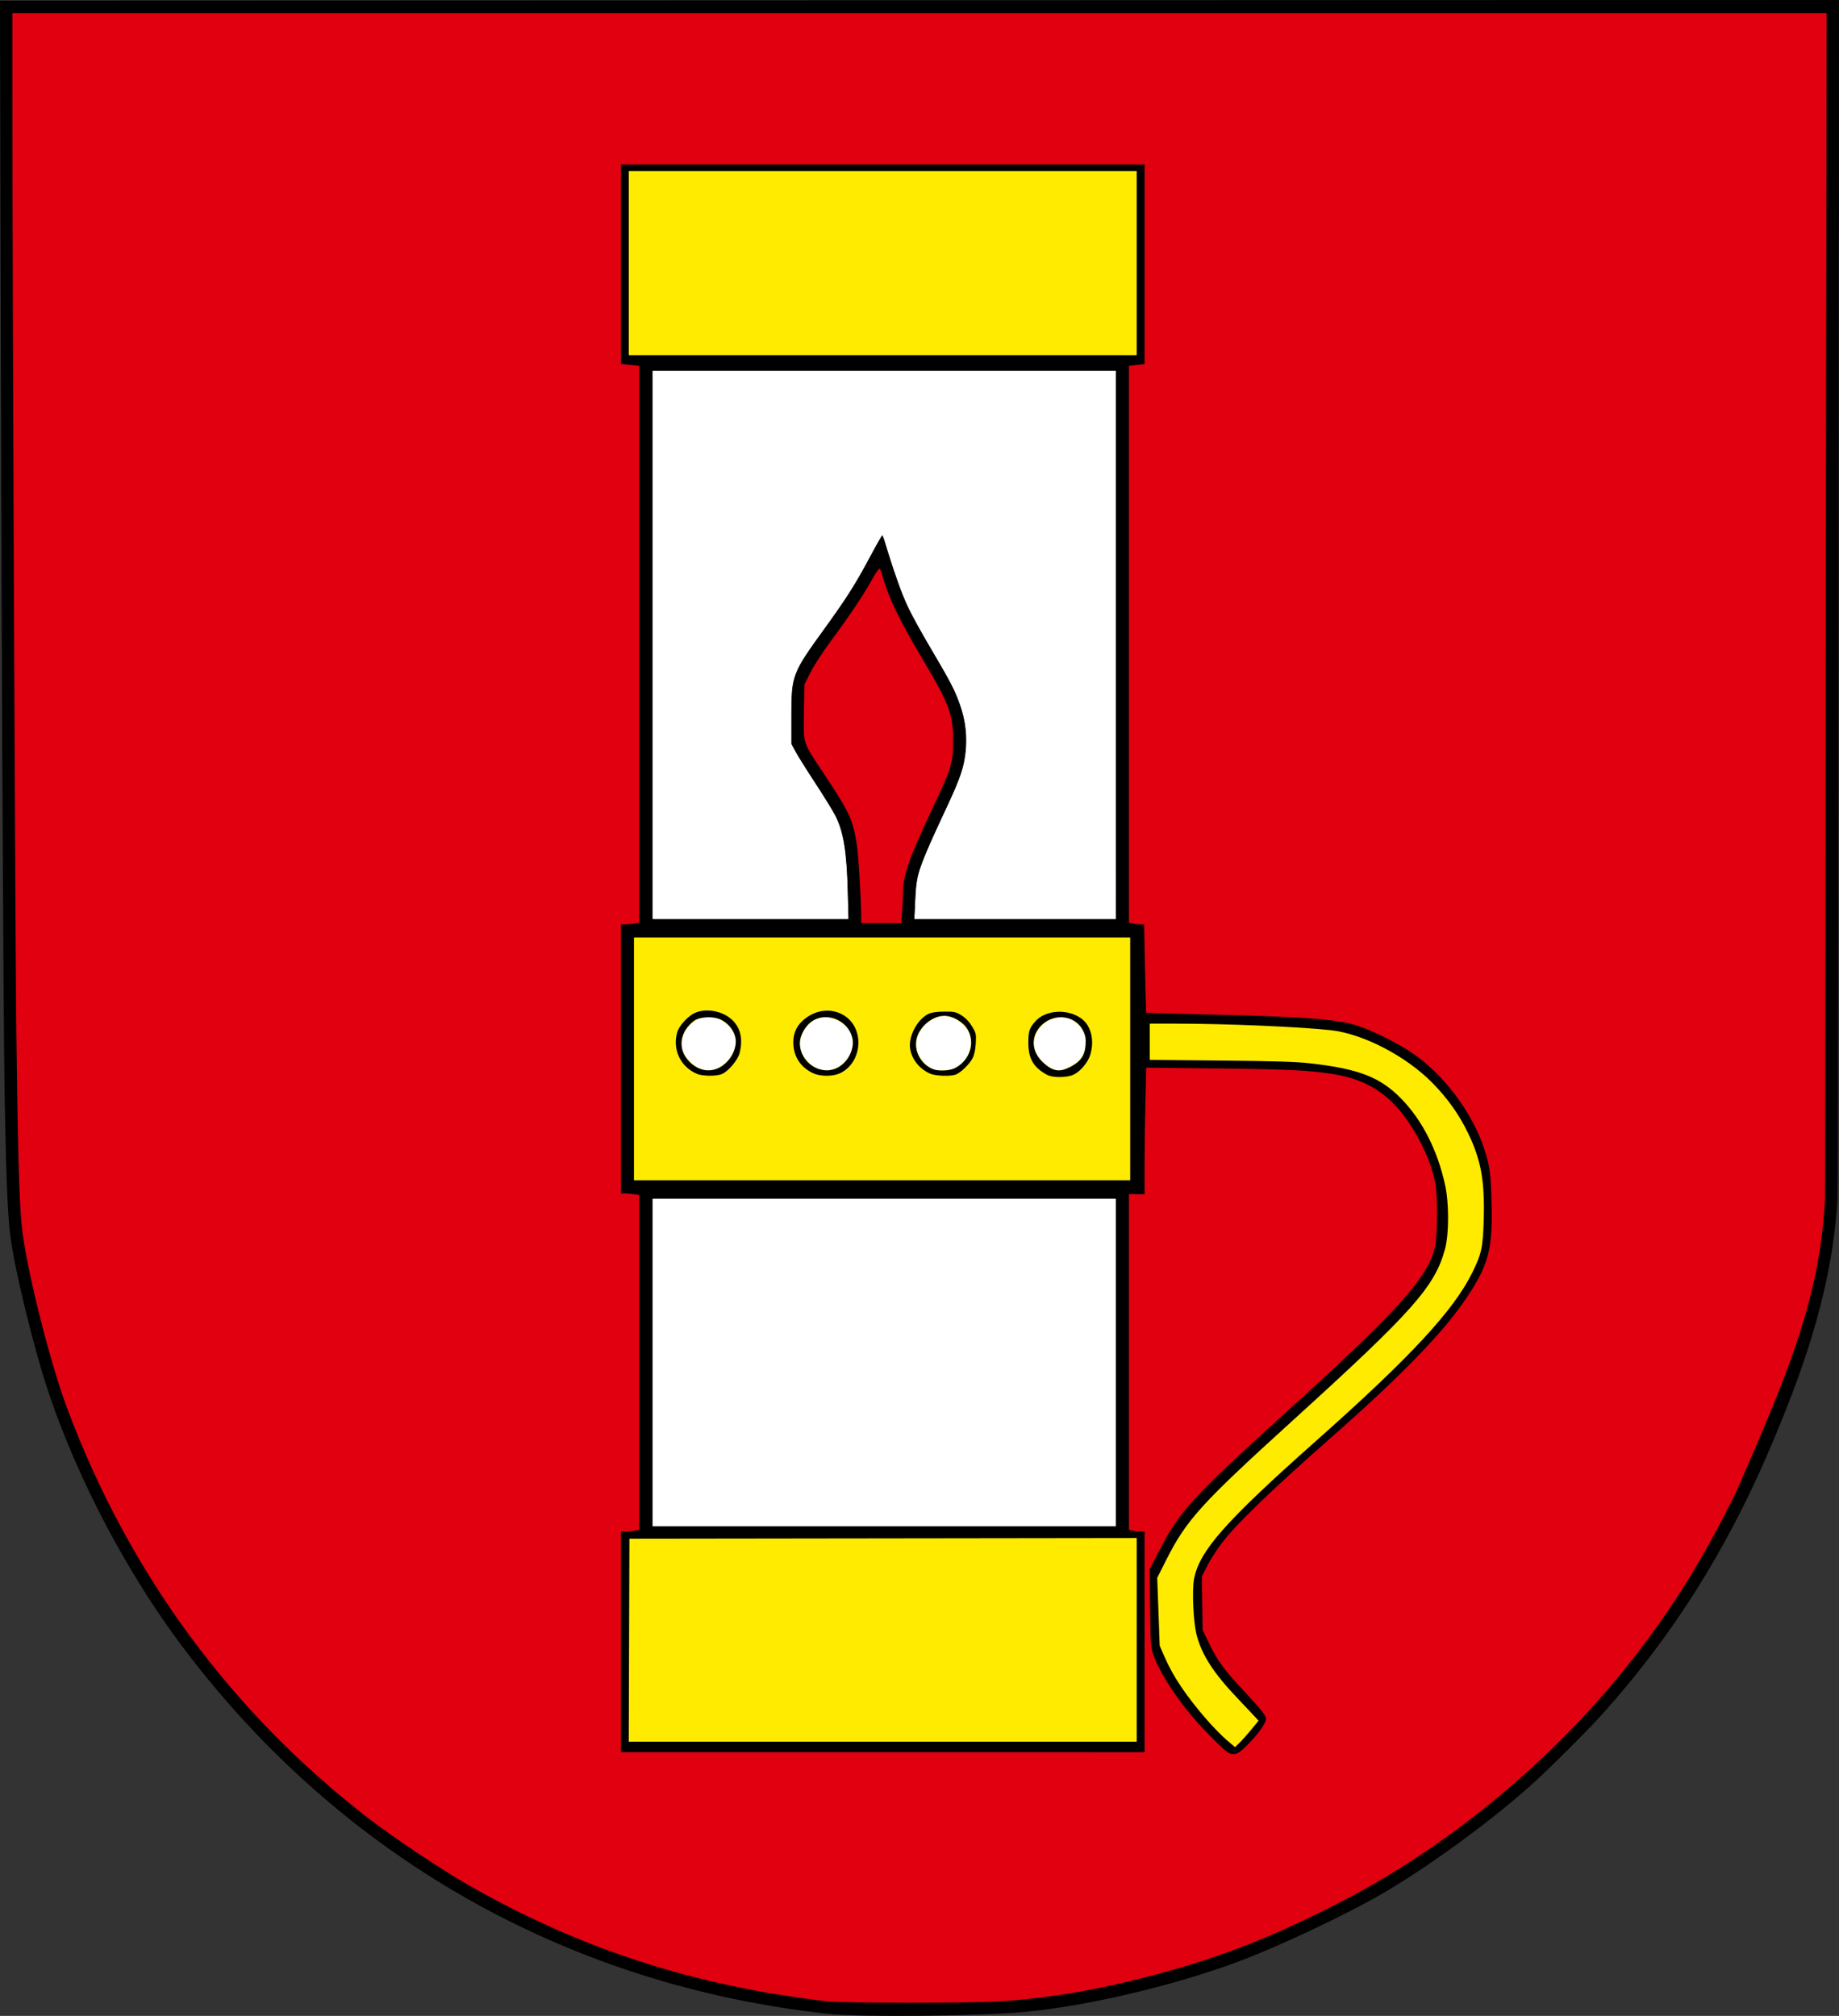
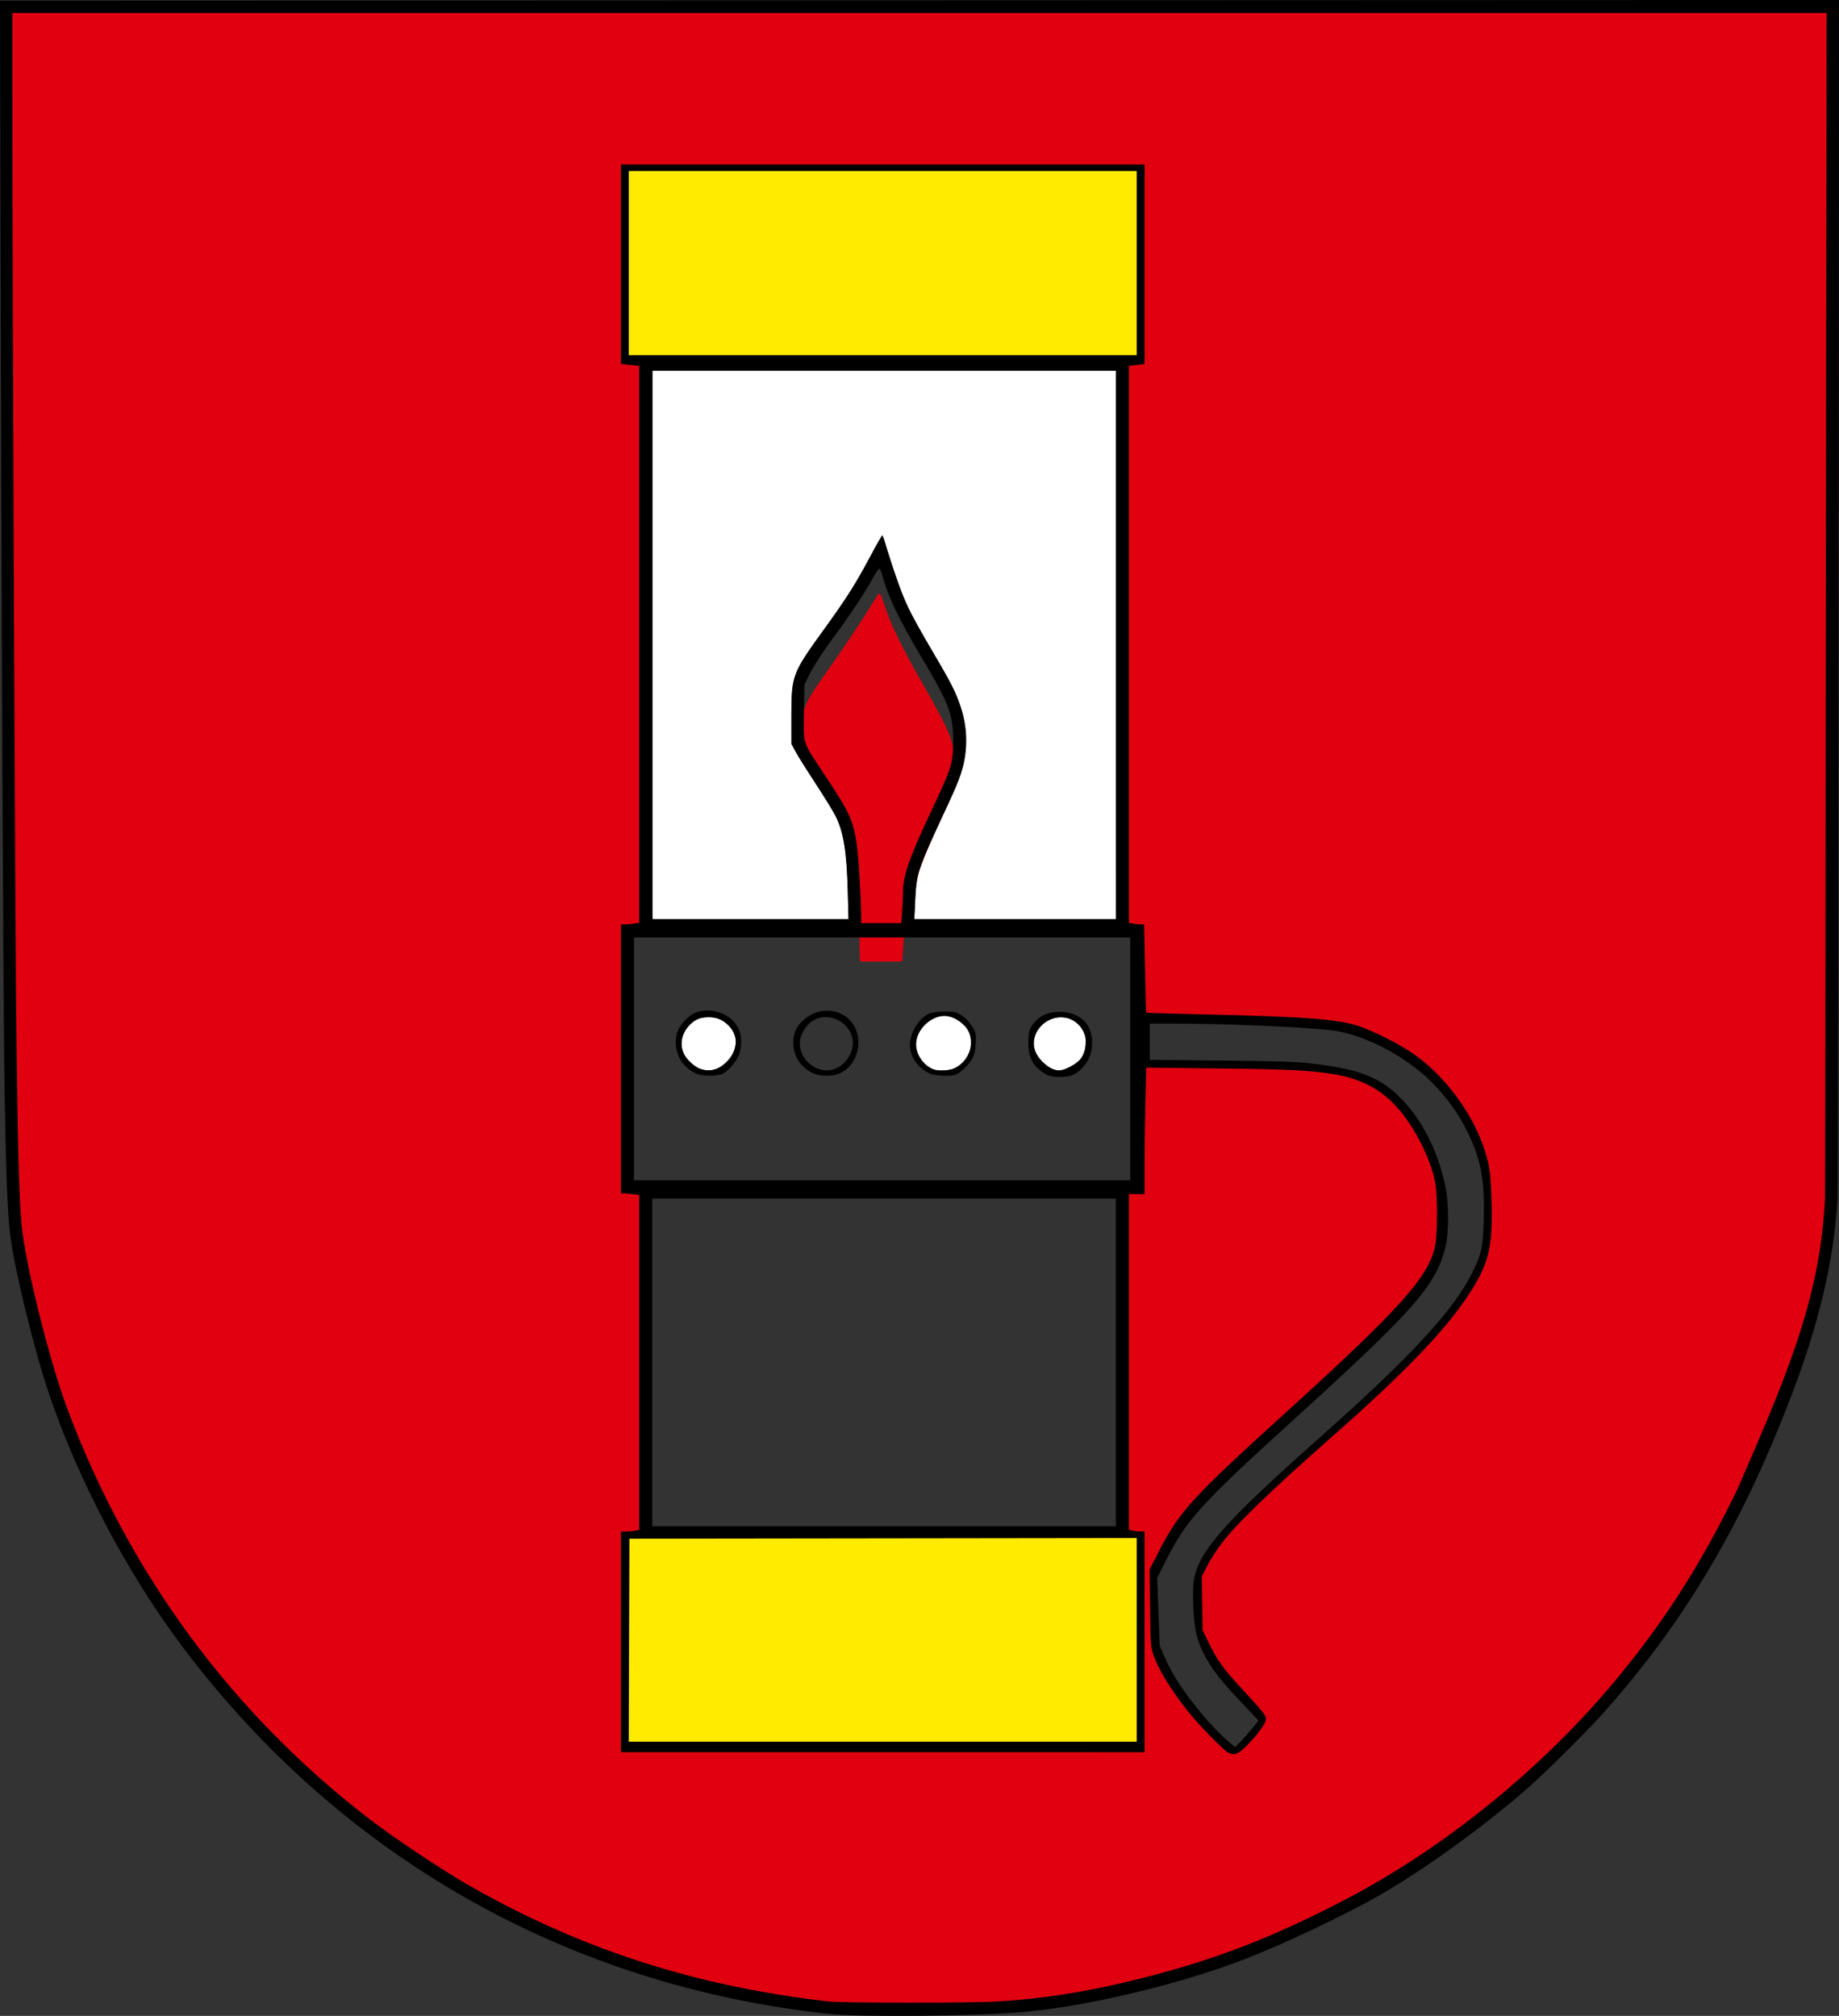
<svg xmlns="http://www.w3.org/2000/svg" xmlns:ns1="http://sodipodi.sourceforge.net/DTD/sodipodi-0.dtd" xmlns:ns2="http://www.inkscape.org/namespaces/inkscape" version="1.1" id="svg2" width="3819.137" height="4187.07" viewBox="0 0 3819.137 4187.07" ns1:docname="Herb_Chorkówki.svg" ns2:version="1.1.2 (b8e25be833, 2022-02-05)">
  <rect x="0" y="0" width="3819.137" height="4187.07" fill="#333333" stroke="none" />
  <defs id="defs6" />
  <g ns2:groupmode="layer" ns2:label="Image" id="g8" transform="translate(-1.356,0.004)">
    <path style="fill:#e1000f;fill-opacity:1;stroke:#e1000f;stroke-width:6.064;stroke-linecap:round;stroke-linejoin:round;stroke-opacity:1" d="m 1688.245,4161.475 c -202.808,-31.686 -320.885,-61.791 -465.496,-118.683 C 1027.44,3965.954 837.711,3851.094 677.66,3712.799 611.767,3655.862 493.689,3533.868 442.312,3469.645 264.392,3247.237 143.967,3004.428 76.925,2732.929 44.11,2600.038 38.79,2561.235 33.575,2416.767 29.144,2294.042 19.488,843.894 19.298,272.742 L 19.213,18.287 H 1910.437 3801.66 l -1.802,1245.744 -1.802,1245.744 -22.453,106.123 c -45.977,217.307 -85.465,331.62 -177.464,513.734 -101.304,200.534 -196.436,332.443 -351.527,487.422 -184.234,184.101 -369.361,309.202 -608.621,411.28 -155.333,66.271 -359.713,118.461 -522.842,133.51 -63.206,5.831 -389.024,5.549 -426.905,-0.369 z m 936.612,-589.497 c -12.998,-15.673 -9.142,-16.697 -53.696,-65.176 -39.722,-43.221 -47.251,-53.115 -65.076,-88.21 -13.101,-25.795 -14.018,-31.286 -14.018,-83.993 0,-52.254 0.94,-58.018 12.805,-78.524 33.435,-57.788 75.912,-109.011 266.351,-280.64 180.846,-162.983 256.17,-243.271 296.012,-322.119 21.398,-42.348 25.568,-70.829 23.189,-158.373 -1.851,-68.077 -3.633,-81.722 -14.773,-113.087 -49.519,-139.423 -172.548,-240.165 -314.687,-257.593 -23.878,-2.928 -118.303,-7.739 -209.835,-10.691 -91.531,-2.952 -175.241,1.319 -176.26,0.399 -1.018,-0.92 -2.953,-41.861 -4.299,-90.98 l -2.447,-89.307 -16.202,-3.039 -16.202,-3.039 6.599,-616.494 -4.799,-563.701 c 11.255,-2.112 22.511,-4.223 33.767,-6.335 V 347.673 l -1076.239,0.959 c -1.855,135.14 -2.21,261.787 0.9,396.873 l 51.859,1.8 c -0.808,47.996 -5.806,-44.965 -5.806,587.778 v 577.722 l -19.295,3.085 -19.295,3.085 v 282.135 282.135 h 19.295 19.295 l -12.56,338.445 v 364.148 c -12.864,0 -30.955,5.09 -30.955,5.09 l -0.848,440.759 1075.903,-1.446 -3.394,-448.394 -38.072,0.849 3.324,-718.248 33.9,-0.478 c -1.614,-96.927 -1.11,-162.597 -0.771,-252.965 l 153.138,-1.365 c 131.037,-1.168 288.306,15.238 330.271,37.572 48.981,26.067 110.788,117.035 131.94,188.409 11.372,38.374 11.99,148.567 0.629,179.618 -19.81,54.148 -102.997,142.675 -309.218,330.701 -129.223,111.826 -215.868,211.596 -274.746,318.635 l -9.232,64.784 c -8.283,58.12 5.698,89.988 11.101,103.901 19.269,49.622 127.306,182.126 163.393,204.132 28.08,-28.313 31.58,-29.153 59.057,-65.412 z" id="path859" ns1:nodetypes="ssssssscccccssssssscssssssssssssccccccccccscccccccccccccccccssscccsscc" />
-     <path style="fill:#e1000f;fill-opacity:1;stroke:#e1000f;stroke-width:6.269;stroke-linecap:round;stroke-linejoin:round;stroke-opacity:1" d="m 1787.009,1848.175 c -3.348,-81.986 -11.418,-130.746 -26.455,-159.842 -4.537,-8.779 -26.98,-44.936 -49.874,-80.349 l -41.625,-64.387 v -64.846 c 0,-75.044 -1.671,-70.807 65.467,-166.023 21.49,-30.478 51.187,-74.71 65.993,-98.292 l 26.919,-42.878 15.574,43.538 c 8.566,23.946 36.117,79.399 61.225,123.229 68.17,119.003 75.535,136.48 78.099,185.337 2.773,52.843 -2.072,70.958 -42.099,157.402 -51.019,110.181 -60.647,139.625 -64.646,197.688 l -3.476,50.468 h -40.896 -40.896 z" id="path1087" />
-     <path style="fill:#ffeb00;fill-opacity:1;stroke:#ffeb00;stroke-width:3.087;stroke-linecap:round;stroke-linejoin:round;stroke-opacity:1" d="m 1307.857,2199.301 v -256.608 h 525.493 525.493 v 256.608 256.608 h -525.493 -525.493 z" id="path9664" ns1:nodetypes="ccccccccc" />
+     <path style="fill:#e1000f;fill-opacity:1;stroke:#e1000f;stroke-width:6.269;stroke-linecap:round;stroke-linejoin:round;stroke-opacity:1" d="m 1787.009,1848.175 c -3.348,-81.986 -11.418,-130.746 -26.455,-159.842 -4.537,-8.779 -26.98,-44.936 -49.874,-80.349 l -41.625,-64.387 c 0,-75.044 -1.671,-70.807 65.467,-166.023 21.49,-30.478 51.187,-74.71 65.993,-98.292 l 26.919,-42.878 15.574,43.538 c 8.566,23.946 36.117,79.399 61.225,123.229 68.17,119.003 75.535,136.48 78.099,185.337 2.773,52.843 -2.072,70.958 -42.099,157.402 -51.019,110.181 -60.647,139.625 -64.646,197.688 l -3.476,50.468 h -40.896 -40.896 z" id="path1087" />
    <path style="fill:#ffeb00;fill-opacity:1;stroke:#ffeb00;stroke-width:3.054;stroke-linecap:round;stroke-linejoin:round;stroke-opacity:1" d="M 1301.207,547.126 V 355.171 h 533.343 533.343 V 547.126 739.081 h -533.343 -533.343 z" id="path9777" />
-     <path style="fill:#ffeb00;fill-opacity:1;stroke:#ffeb00;stroke-width:3.016;stroke-linecap:round;stroke-linejoin:round;stroke-opacity:1" d="m 2441.893,3502.236 c -0.835,-0.922 -40.712,-60.037 -40.111,-77.648 l -7.361,-140.512 24.349,-46.741 c 49.455,-94.934 62.685,-114.744 301.007,-332.23 103.866,-94.785 207.062,-197.467 231.703,-230.548 42.907,-57.604 48.56,-82.304 45.942,-157.721 -1.982,-57.081 -11.337,-94.014 -37.453,-147.861 -27.915,-57.557 -56.818,-94.102 -98.444,-117.402 -29.753,-16.655 -70.154,-27.424 -131.69,-35.103 -30.945,-3.862 -177.292,-8.079 -286.161,-8.246 l -56.992,-0.087 c 3.263,-27.396 -4.242,-63.288 -4.242,-90.81 l 73.79,1.442 c 153.604,3.001 281.763,9.741 318.357,16.743 55.211,10.564 146.036,49.459 193.541,91.847 59.655,53.229 99.423,129.976 115.731,202.342 5.024,22.293 7.381,112.33 3.748,143.139 -10.901,92.433 -96.591,198.95 -344.984,421.895 -105.593,94.775 -193.325,180.412 -217.507,211.375 -47.558,60.895 -51.674,179.896 -17.405,222.957 l 114.868,144.339 -59.361,62.88 z" id="path9816" ns1:nodetypes="sscssssssssccssssssssccs" />
    <path style="fill:#ffeb00;fill-opacity:1;stroke:#ffeb00;stroke-width:3.044;stroke-linecap:round;stroke-linejoin:round;stroke-opacity:1" d="m 1303.037,3552.025 c 0,-36.405 0.724,-131.751 1.608,-211.879 l 1.608,-145.688 h 529.906 529.906 v 211.879 211.879 h -531.514 -531.514 z" id="path9855" />
    <path style="fill:#ffffff;fill-opacity:1;stroke:#ffffff;stroke-width:3.016;stroke-linecap:round;stroke-linejoin:round;stroke-opacity:1" d="M 1358.215,1339.018 V 770.295 h 479.935 479.935 v 568.723 568.723 h -208.621 -208.621 l 0.955,-7.799 c 0.525,-4.29 1.491,-20.757 2.146,-36.595 0.697,-16.866 3.119,-36.252 5.846,-46.794 5.206,-20.126 23.363,-63.482 54.124,-129.237 36.515,-78.056 44.648,-105.412 44.571,-149.936 -0.092,-54.091 -12.825,-88.734 -65.848,-179.165 -55.715,-95.021 -65.13,-115.621 -93.611,-204.823 -7.436,-23.289 -14.455,-42.343 -15.597,-42.343 -1.143,0 -12.77,19.707 -25.838,43.794 -31.437,57.943 -47.1,82.693 -93.478,147.71 -69.683,97.691 -70.287,99.332 -70.319,191.044 l -0.019,52.593 8.119,14.771 c 4.466,8.124 23.068,37.91 41.339,66.19 18.271,28.28 37.157,59.224 41.969,68.764 16.489,32.69 22.851,71.924 25.299,156.031 l 1.625,55.792 H 1560.171 1358.215 Z" id="path10068" />
    <path style="fill:#ffffff;fill-opacity:1;stroke:#ffffff;stroke-width:3.016;stroke-linecap:round;stroke-linejoin:round;stroke-opacity:1" d="m 1457.118,2219.082 c -11.11,-3.56 -29.192,-20.214 -34.403,-31.686 -9.065,-19.957 -3.774,-42.268 14.049,-59.239 20.37,-19.396 52.468,-19.081 73.956,0.726 24.461,22.547 22.713,53.086 -4.471,78.144 -15.094,13.913 -31.088,17.838 -49.131,12.056 z" id="path10255" />
-     <path style="fill:#ffffff;fill-opacity:1;stroke:#ffffff;stroke-width:3.016;stroke-linecap:round;stroke-linejoin:round;stroke-opacity:1" d="m 1701.698,2218.812 c -17.527,-6.343 -33.261,-24.825 -37.378,-43.907 -3.533,-16.375 8.568,-41.771 25.124,-52.727 25.143,-16.639 64.009,-4.374 77.04,24.31 17.968,39.551 -24.462,86.917 -64.786,72.325 z" id="path10294" />
    <path style="fill:#ffffff;fill-opacity:1;stroke:#ffffff;stroke-width:3.016;stroke-linecap:round;stroke-linejoin:round;stroke-opacity:1" d="m 1941.336,2220.353 c -19.731,-7.489 -35.995,-30.555 -35.995,-51.048 0,-28.556 28.849,-57.592 57.222,-57.592 12.842,0 25.114,5.577 37.605,17.09 11.907,10.975 16.059,20.986 15.924,38.394 -0.175,22.57 -17.289,45.784 -38.421,52.116 -9.579,2.87 -29.976,3.454 -36.335,1.04 z" id="path10333" />
    <path style="fill:#ffffff;fill-opacity:1;stroke:#ffffff;stroke-width:3.016;stroke-linecap:round;stroke-linejoin:round;stroke-opacity:1" d="m 2184.398,2217.093 c -11.755,-5.819 -26.104,-20.842 -30.924,-32.378 -14.63,-35.013 18.931,-75.036 58.46,-69.716 20.491,2.758 38.525,20.446 42.511,41.694 2.461,13.118 -2.949,33.356 -11.528,43.128 -8.233,9.377 -32.792,22.273 -42.416,22.273 -3.3,0 -10.546,-2.251 -16.102,-5.001 z" id="path10372" />
-     <path style="fill:#ffffff;fill-opacity:1;stroke:#ffffff;stroke-width:3.016;stroke-linecap:round;stroke-linejoin:round;stroke-opacity:1" d="m 1358.215,2830.415 v -339.554 h 479.935 479.935 v 339.554 339.554 h -479.935 -479.935 z" id="path10411" />
    <path style="fill:#000000;stroke-width:2.712" d="M 1722.034,4182.861 C 1179.848,4124.406 707.726,3856.085 380.29,3420.307 266.462,3268.816 164.968,3076.788 104.032,2897.627 71.711,2802.595 29.994,2631.065 21.921,2560 16.805,2514.969 13.701,2432.976 10.883,2268.475 8.119,2107.102 3.755,1174.858 2.198,413.559 L 1.356,1.356 1910.925,0.676 3820.493,-0.004 c 0,0 -1.025,2467.383 -3.202,2490.73 -11.358,198.839 -79.545,374.969 -141.384,520.799 -90.808,211.584 -202.32,387.913 -347.289,549.153 -32.916,36.61 -113.081,116.341 -150.313,149.498 -86.454,76.993 -215.373,170.672 -309.153,224.647 -77.947,44.862 -211.428,107.757 -295.593,139.28 -133.802,50.113 -315.772,92.967 -444.746,104.737 -96.108,8.771 -340.329,11.185 -406.78,4.021 z m 348.852,-25.635 c 115.944,-6.641 233.149,-27.782 368.436,-66.456 120.147,-34.346 226.433,-77.773 356.61,-145.706 208.449,-108.779 414.257,-276.847 567.113,-463.118 98.496,-120.027 170.702,-233.629 244.863,-385.244 99.641,-229.171 172.99,-394.878 183.335,-604.91 0.902,-24.309 1.778,-1232.336 1.778,-1232.336 L 3794.799,27.119 H 1910.959 27.119 l 0.013,176.949 c 0.03,401.629 5.57,1715.265 8.169,1936.949 2.826,241.113 5.663,345.778 10.913,402.712 7.505,81.385 57.398,282.142 95.175,382.965 127.919,341.401 340.722,630.659 625.562,850.314 51.444,39.671 152.713,107.257 207.964,138.793 232.012,132.426 467.191,208.601 744.407,241.114 28.915,3.391 293.697,3.626 351.564,0.311 z m 482.335,-516.239 c -9.931,-4.479 -61.798,-57.422 -85.226,-86.993 -33.951,-42.853 -59.427,-84.115 -70.082,-113.508 -6.892,-19.013 -7.083,-21.359 -8.12,-100.089 l -1.062,-80.62 20.679,-40.058 c 41.831,-81.032 67.674,-109.24 260.422,-284.248 238.942,-216.951 298.269,-283.071 311.962,-347.689 4.722,-22.283 5.291,-98.231 0.946,-126.239 -8.611,-55.5 -49.376,-133.014 -90.948,-172.936 -32.988,-31.678 -71.172,-49.639 -123.244,-57.97 -47.639,-7.622 -95.784,-9.917 -241.322,-11.503 l -145.319,-1.584 -1.794,67.495 c -0.987,37.122 -1.797,95.868 -1.8,130.546 l -0.01,64.851 -32.542,-0.41 v 349.797 347.797 l 8.475,1.695 c 4.661,0.932 11.983,1.695 16.271,1.695 h 7.797 v 229.153 229.153 H 1834.576 1290.847 V 3410.17 3181.017 h 10.508 c 5.78,0 14.322,-0.763 18.983,-1.695 l 8.475,-1.695 v -347.781 -347.781 l -10.169,-1.681 c -5.593,-0.924 -14.136,-1.694 -18.983,-1.711 l -8.814,-0.03 V 2199.322 1920 l 8.814,-0.03 c 4.847,-0.016 13.39,-0.786 18.983,-1.711 l 10.169,-1.681 V 1338.226 759.873 l -18.983,-1.906 -18.983,-1.906 V 548.877 341.695 h 543.729 543.729 V 548.886 756.078 l -16.271,1.888 -16.271,1.888 v 578.378 578.378 l 8.475,1.695 c 4.661,0.932 11.786,1.695 15.832,1.695 h 7.358 l 1.781,91.286 c 0.98,50.207 2.161,91.665 2.624,92.129 0.464,0.464 56.522,2.096 124.574,3.629 209.048,4.707 276.495,9.985 318.913,24.957 30.796,10.87 77.436,34.283 106.205,53.315 66.647,44.09 127.805,125.17 152.73,202.481 10.804,33.511 13.055,50.029 14.654,107.553 2.711,97.504 -5.556,130.161 -50,197.532 -47.08,71.365 -134.084,161.577 -278.74,289.019 -131.247,115.628 -201.993,183.995 -232.704,224.88 -10.084,13.424 -23.266,34.169 -29.294,46.102 l -10.96,21.695 0.885,55.642 0.886,55.642 12.725,26.311 c 17.571,36.329 29.859,53.518 66.677,93.272 43.811,47.304 52.123,57.6 52.123,64.555 0,8.702 -14.752,29.787 -36.591,52.301 -20.374,21.004 -27.899,24.459 -40.697,18.686 z m 46.705,-48.557 15.111,-18.417 -7.857,-8.653 c -4.322,-4.759 -20.671,-22.1 -36.332,-38.535 -49.093,-51.52 -73.477,-89.328 -84.355,-130.792 -6.849,-26.109 -9.949,-91.843 -5.471,-116.032 10.865,-58.693 65.138,-120.103 255.249,-288.814 193.866,-172.043 284.045,-269.323 322.817,-348.238 19.098,-38.871 21.866,-51.665 23.552,-108.864 2.406,-81.609 -5.518,-125.223 -32.983,-181.542 -19.018,-38.997 -42.944,-72.456 -74.743,-104.518 -54.393,-54.844 -143.099,-100.78 -208.814,-108.131 -64.43,-7.207 -216.798,-13.69 -323.39,-13.758 l -53.559,-0.034 v 37.654 37.654 l 147.119,1.377 c 111.313,1.042 156.689,2.463 186.441,5.842 100.891,11.457 145.081,28.682 188.884,73.628 43.595,44.733 75.185,107.091 90.995,179.62 8.168,37.473 8.065,101.166 -0.214,132.021 -20.98,78.19 -66.498,129.534 -314.919,355.224 -193.019,175.357 -222.334,207.739 -265.095,292.827 l -17.76,35.339 2.576,70.508 2.576,70.508 9.924,22.8 c 18.093,41.569 45.474,82.228 88.796,131.86 12.678,14.524 30.842,33.036 40.365,41.137 l 17.314,14.729 9.331,-8.992 c 5.132,-4.946 16.131,-17.28 24.442,-27.41 z M 2362.034,3406.095 v -211.532 l -526.78,0.685 -526.78,0.685 -0.695,210.847 -0.695,210.847 h 527.474 527.474 z m -43.39,-576.264 v -340.339 h -481.356 -481.356 v 340.339 340.339 h 481.356 481.356 z m 29.831,-630.509 v -252.203 h -515.254 -515.254 v 252.203 252.203 h 515.254 515.254 z m -172.203,33.376 c -28.438,-15.286 -39.254,-33.568 -39.295,-66.42 -0.032,-24.783 2.017,-30.996 14.937,-45.297 26.612,-29.456 87.48,-24.717 107.958,8.406 10.104,16.343 12.366,38.575 6.112,60.085 -5.691,19.576 -24.675,40.379 -40.899,44.818 -15.642,4.279 -39.328,3.506 -48.814,-1.592 z m 47.513,-16.427 c 21.607,-11.046 30.621,-23.834 31.994,-45.389 0.891,-13.996 -0.075,-19.835 -4.952,-29.909 -15.523,-32.066 -59.541,-37.873 -86.691,-11.436 -22.564,21.971 -21.305,54.35 2.991,76.927 20.361,18.919 34.162,21.308 56.658,9.808 z m -775.232,14.152 c -34.22,-14.86 -50.92,-50.12 -40.874,-86.301 3.658,-13.174 22.193,-33.581 36.389,-40.066 24.11,-11.012 59.401,-4.121 78.936,15.414 16.627,16.627 21.433,39.481 14.279,67.893 -3.621,14.38 -23.6,38.027 -36.78,43.535 -11.478,4.796 -40.421,4.531 -51.95,-0.475 z m 44.329,-11.754 c 21.099,-9.609 36.658,-33.44 36.535,-55.958 -0.112,-20.391 -17.648,-42.007 -38.671,-47.668 -15.645,-4.213 -38.444,-1.925 -47.468,4.762 -30.859,22.869 -35.462,59.415 -10.69,84.88 17.587,18.079 39.924,23.259 60.294,13.982 z m 197.966,10.843 c -26.967,-12.293 -41.961,-35.258 -42.007,-64.34 -0.034,-21.241 7.962,-36.931 25.665,-50.358 24.44,-18.538 55.399,-20.77 79.699,-5.747 43.65,26.986 38.205,98.896 -9.119,120.45 -14.306,6.515 -39.94,6.513 -54.237,-0.01 z m 50.237,-12.007 c 22.398,-11.845 36.11,-40.761 30.017,-63.302 -9.316,-34.46 -50.761,-52.309 -80.709,-34.758 -15.5,9.083 -27.982,30.235 -27.934,47.334 0.114,40.698 44.022,69.025 78.627,50.726 z m 192.595,12.793 c -23.573,-10.226 -39.802,-31.007 -42.508,-54.428 -2.865,-24.801 16.098,-59.382 38.354,-69.943 6.631,-3.147 16.983,-4.659 32.688,-4.775 20.809,-0.153 24.196,0.579 35.808,7.741 8.391,5.176 15.944,13.034 21.847,22.729 8.517,13.989 8.959,15.955 7.907,35.157 -0.741,13.515 -3.019,24.04 -6.792,31.371 -6.33,12.303 -24.429,29.867 -34.862,33.834 -10.311,3.92 -41.857,2.905 -52.443,-1.687 z m 50.835,-11.745 c 31.215,-16.056 42.998,-53.112 25.835,-81.244 -9.267,-15.19 -30.894,-27.512 -48.124,-27.419 -21.65,0.117 -45.447,17.348 -54.768,39.656 -11.347,27.158 3.154,59.81 31.607,71.165 11.45,4.569 34.499,3.475 45.451,-2.158 z m -109.667,-326.089 c 0.969,-13.653 1.762,-30.789 1.762,-38.08 0,-35.571 12.221,-71.033 57.936,-168.119 43.353,-92.07 45.908,-100.136 46.215,-145.926 0.375,-55.931 -7.819,-77.898 -64.636,-173.295 -48.167,-80.873 -70.817,-128.246 -82.729,-173.031 -1.669,-6.276 -4.119,-12.081 -5.444,-12.899 -1.325,-0.819 -8.047,8.855 -14.939,21.498 -16.513,30.293 -48.014,77.403 -85.296,127.558 -16.63,22.373 -36.001,52.152 -43.045,66.175 l -12.808,25.497 -0.906,57.532 c -1.073,68.084 -3.953,59.29 42.263,129.006 52.267,78.844 58.82,92.843 67.166,143.484 3.621,21.969 9.034,110.307 9.348,152.542 l 0.096,12.881 h 41.628 41.628 z m -112.915,-43.651 c -2.061,-81.648 -8.848,-121.981 -26.355,-156.61 -4.147,-8.203 -22.446,-37.492 -40.663,-65.085 -18.218,-27.593 -36.959,-57.492 -41.646,-66.441 l -8.523,-16.271 v -58.305 c 0,-83.918 1.606,-88.049 71.352,-183.507 43.152,-59.06 62.806,-90.226 92.718,-147.023 12.66,-24.039 23.779,-43.707 24.71,-43.707 0.931,0 3.671,7.017 6.09,15.593 12.613,44.721 35.605,110.07 47.304,134.452 7.279,15.17 28.82,53.819 47.87,85.887 41.556,69.955 50.73,87.793 61.077,118.749 10.743,32.141 14.211,62.328 10.867,94.579 -3.339,32.202 -10.852,54.672 -36.842,110.194 -62.917,134.407 -65.936,143.234 -68.116,199.191 l -1.506,38.644 h 209.187 209.188 V 1339.661 770.17 h -481.356 -481.356 v 569.491 569.492 h 203.762 203.762 z M 2362.034,546.441 V 355.254 h -527.458 -527.458 v 191.186 191.186 h 527.458 527.458 z" id="path827" ns1:nodetypes="sssssscccccssssssssssccccccssssssssssssscssssssscscccccsscccccccsscccssccccscccccccccccccccsscssssssssssscccsssssccssssssssssscccssssssscccssscssccccccccccccccccccccccccccccssssssssscsssssssssssssssscssssccssssssssssssssssssssssssssssssscsssscccssssscssssssssssscccccccccccsccccccccc" />
  </g>
</svg>